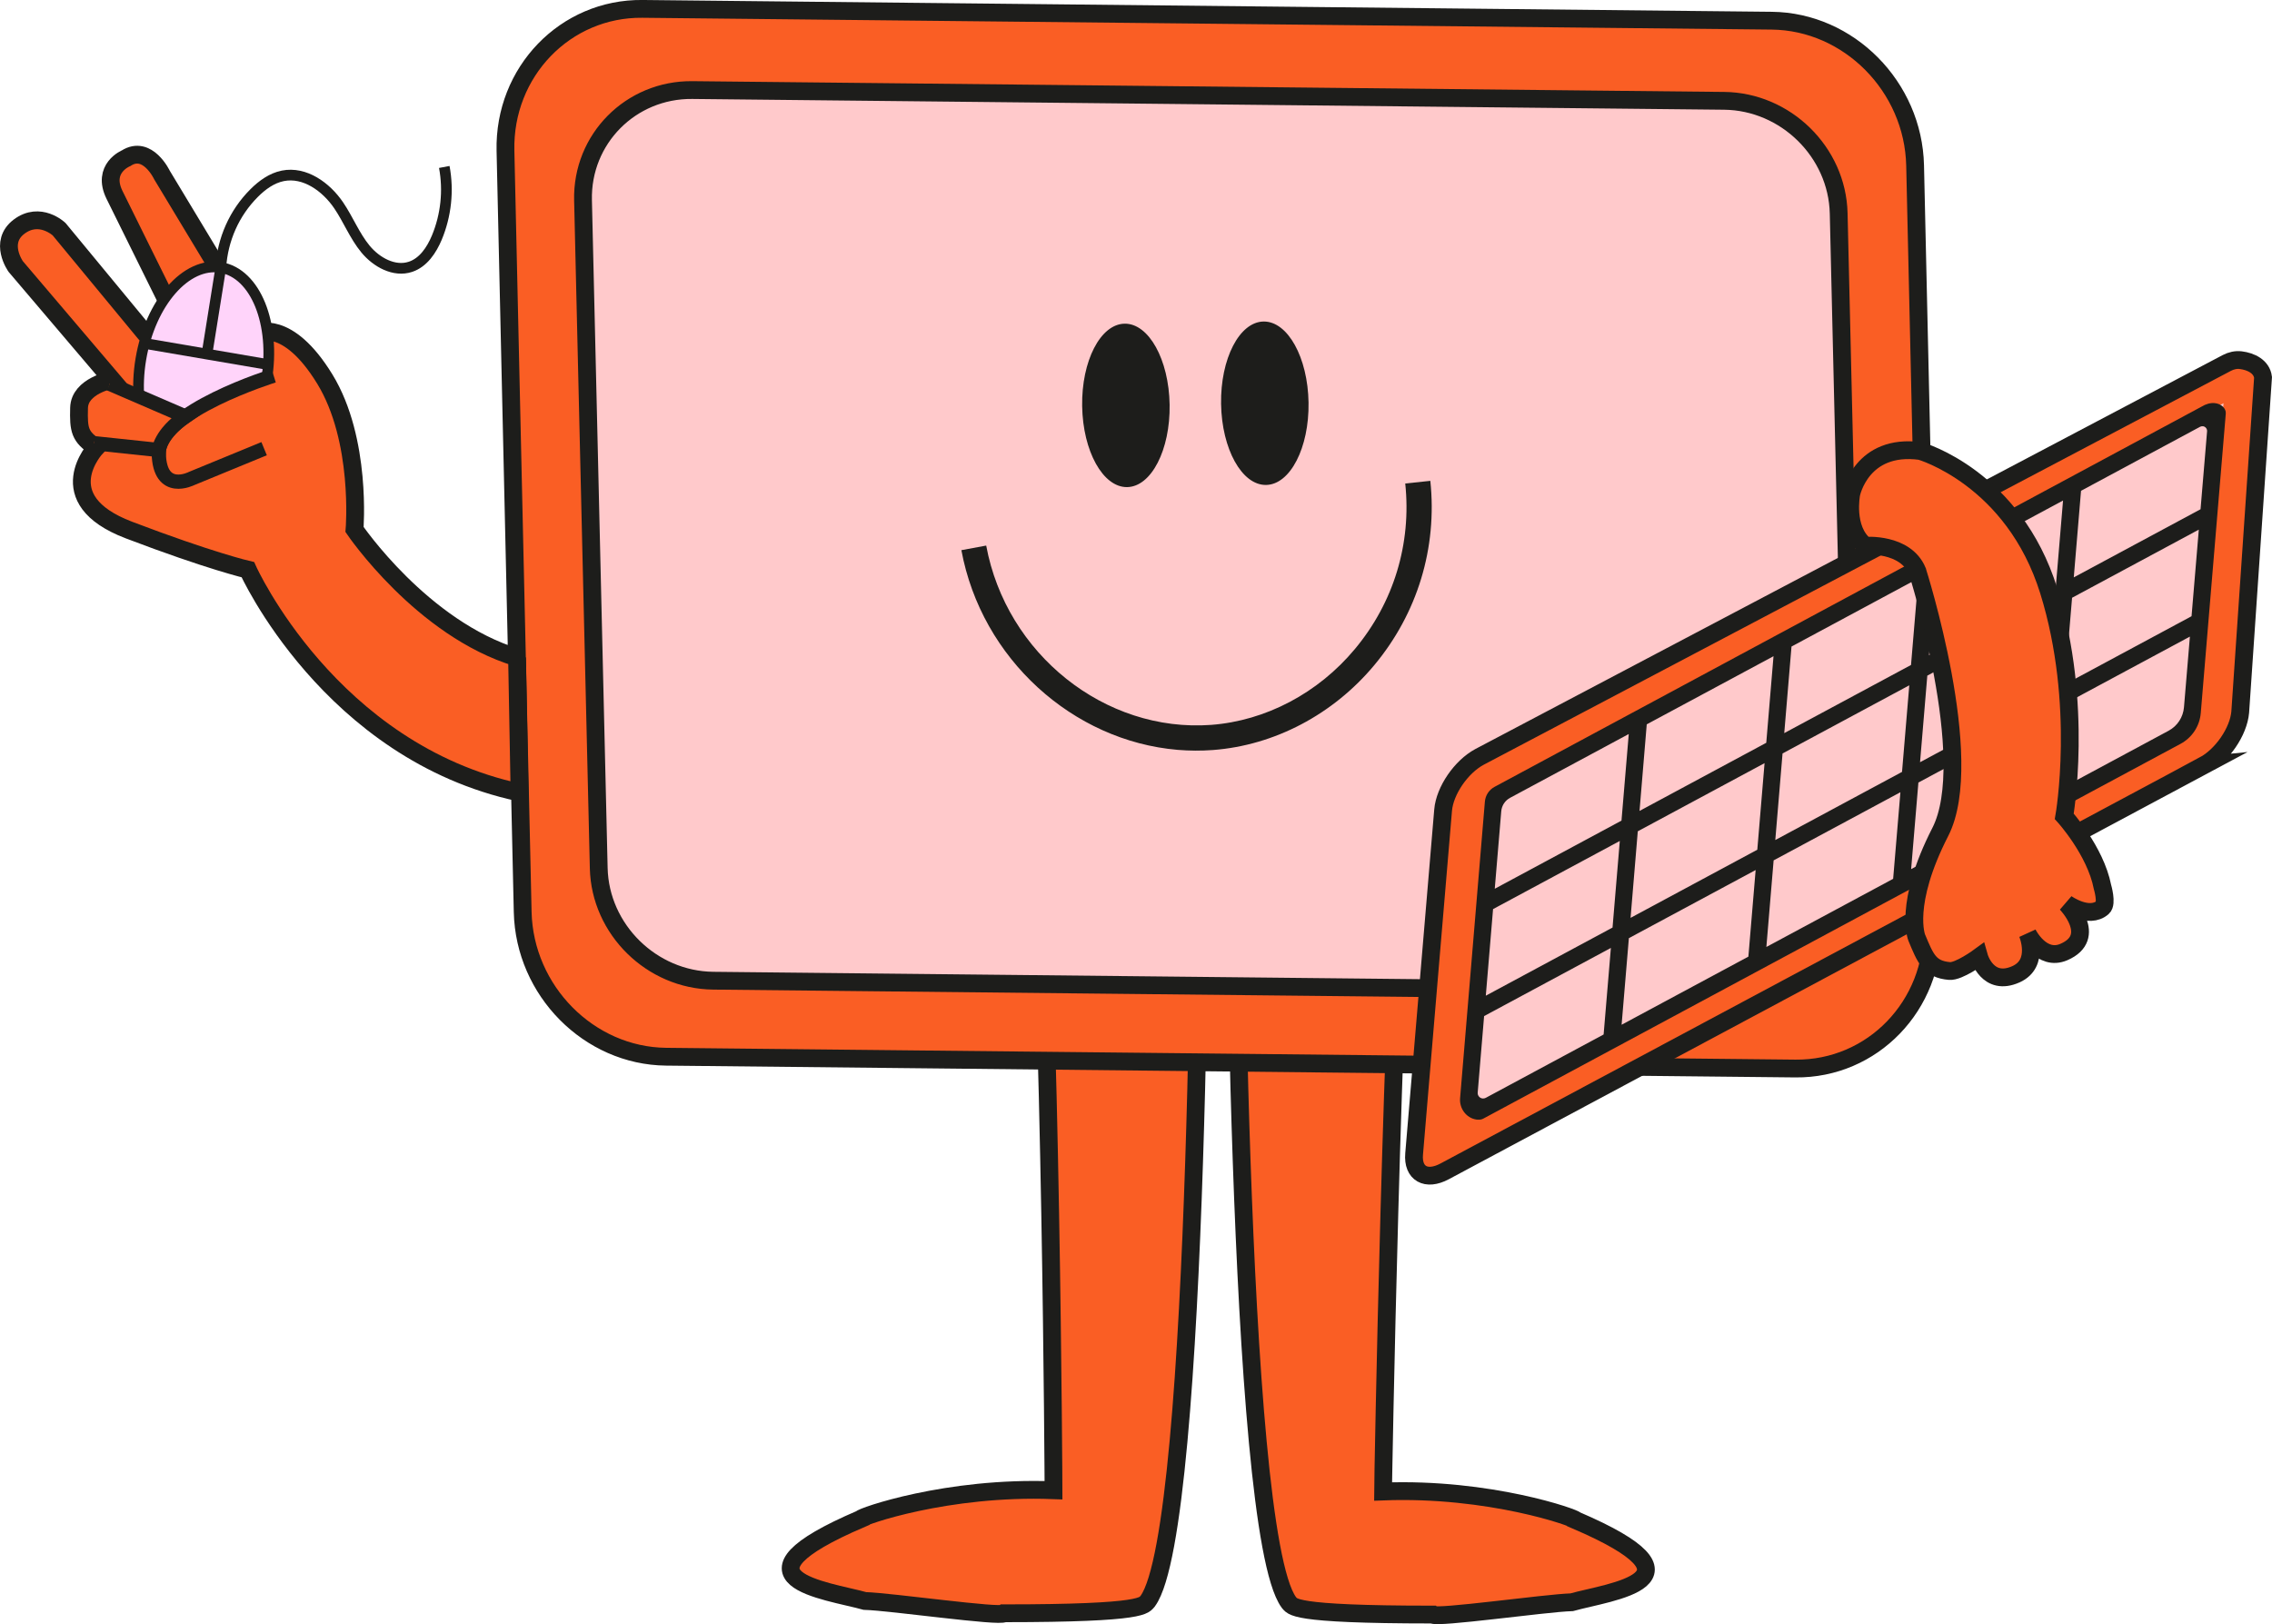
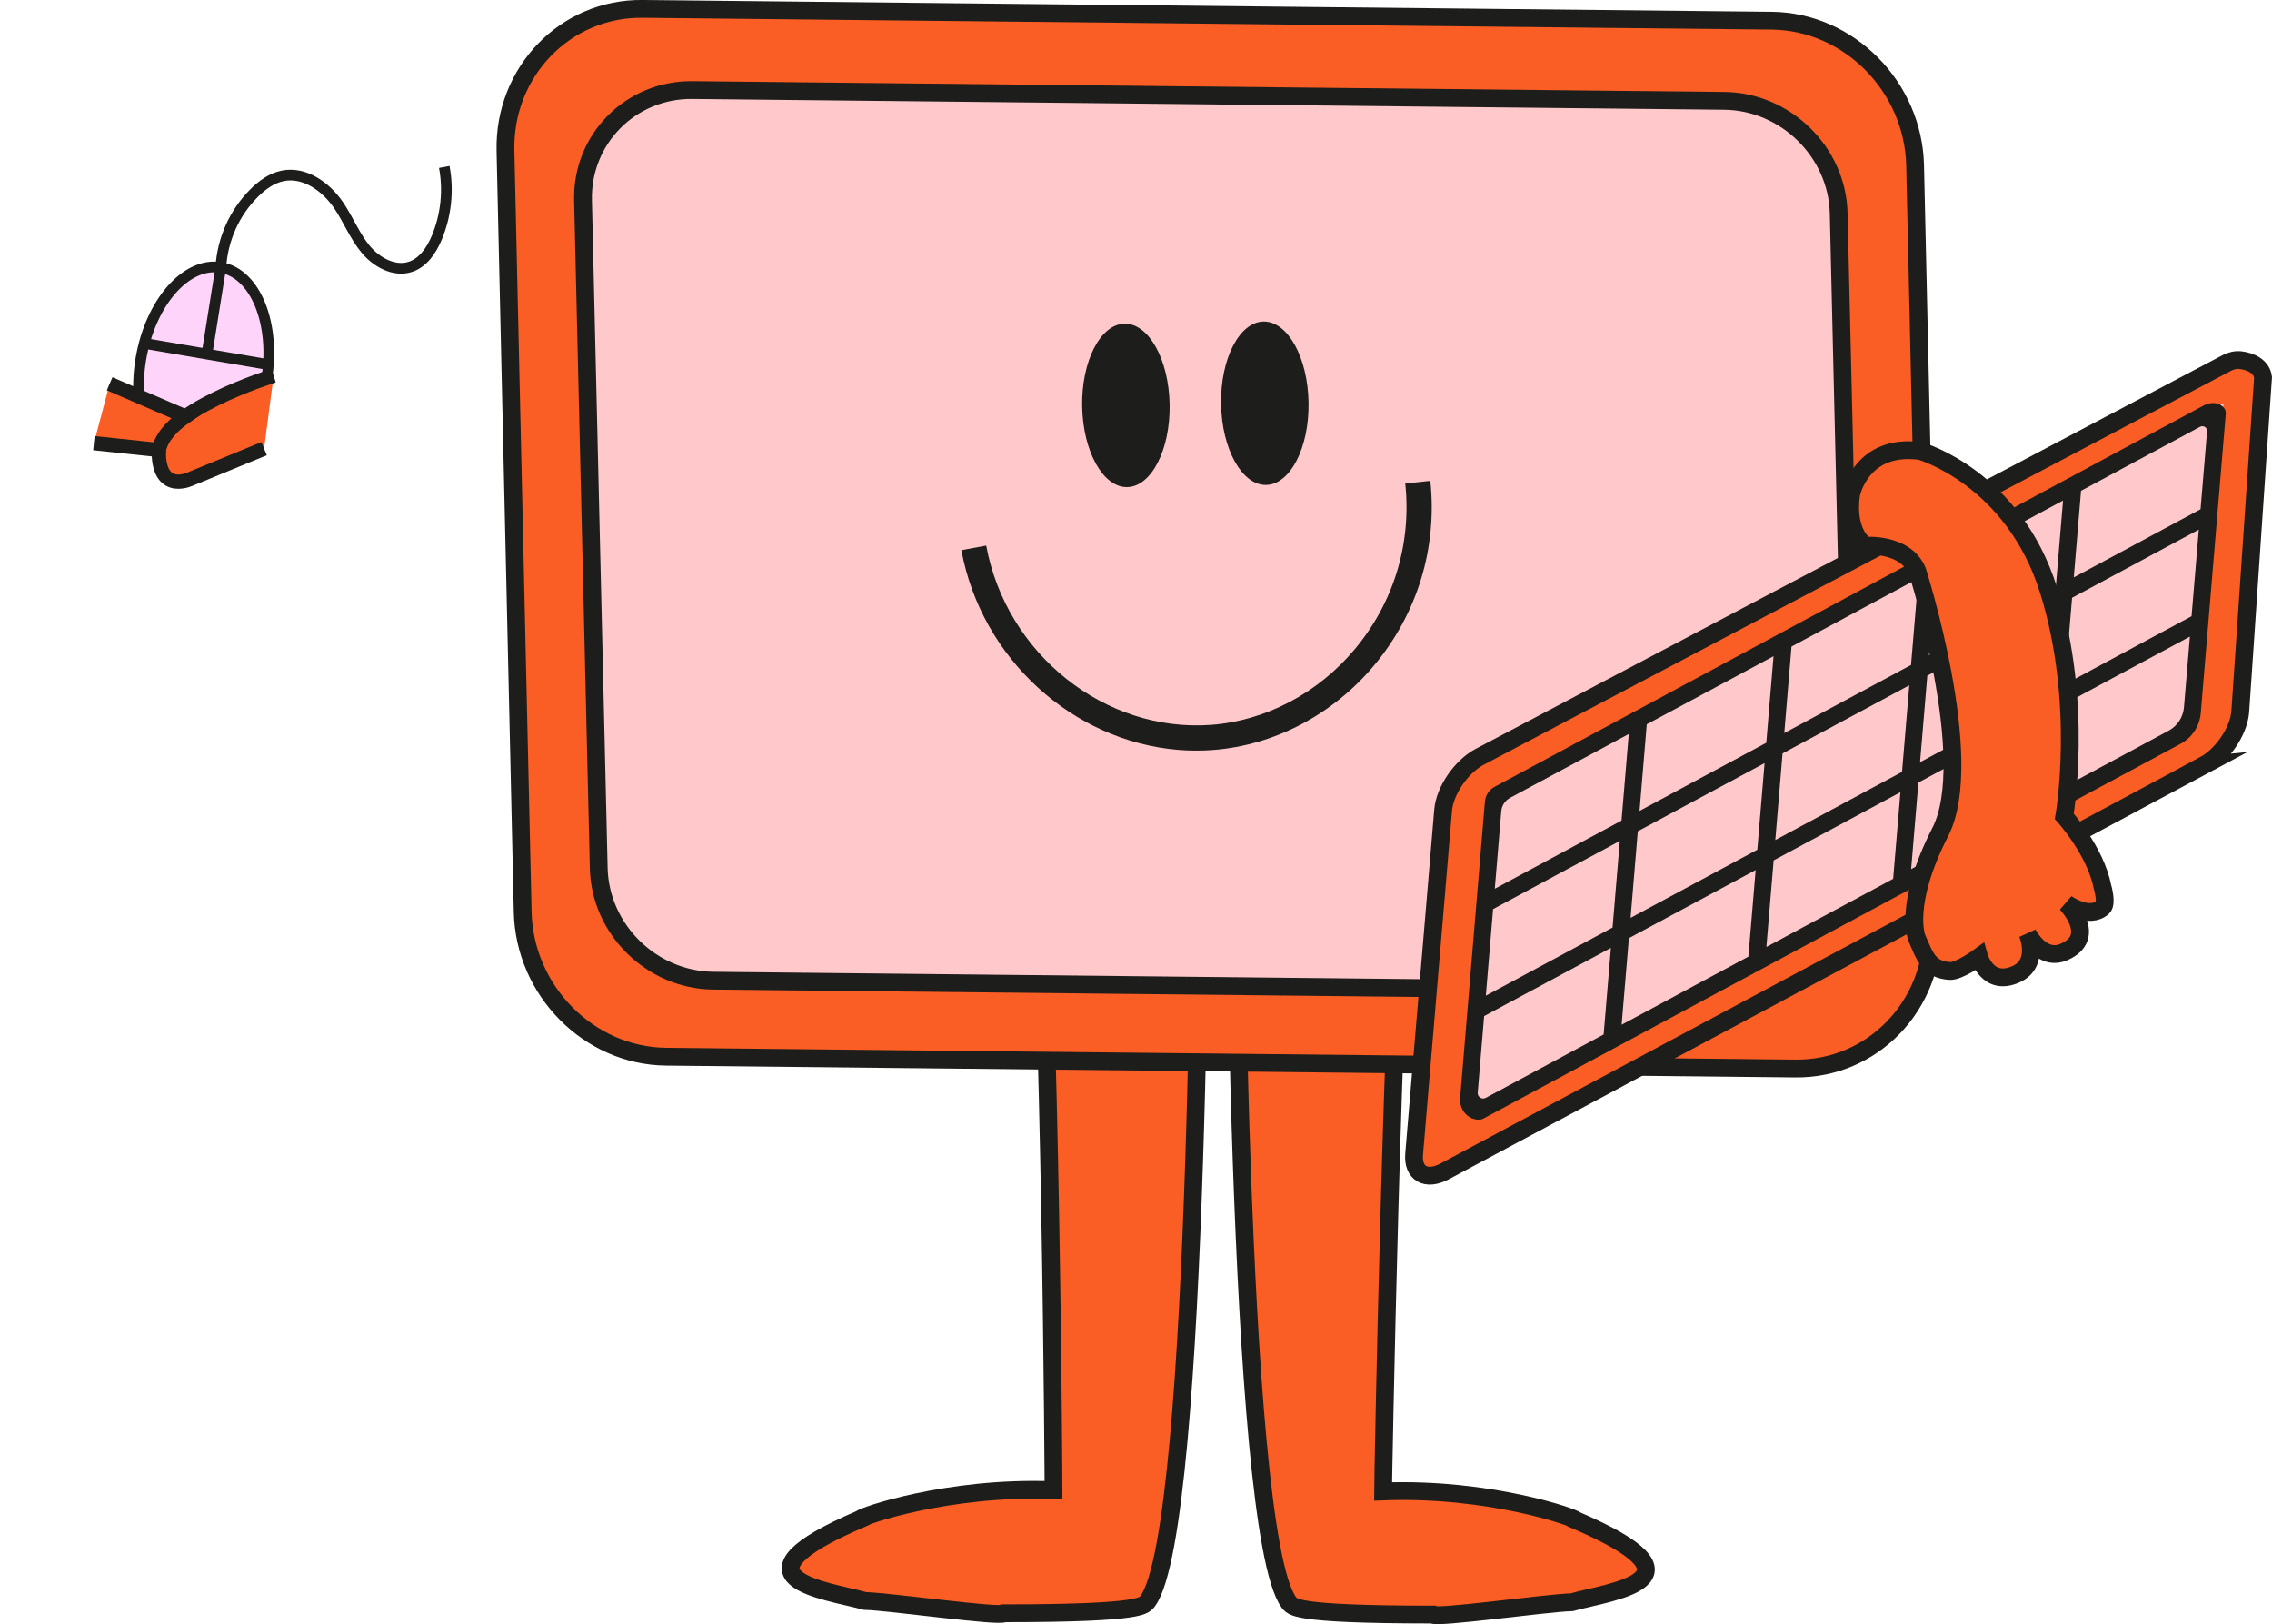
<svg xmlns="http://www.w3.org/2000/svg" id="Calque_1" data-name="Calque 1" viewBox="0 0 588.55 420.73">
  <defs>
    <style>
      .cls-1 {
        fill: #ffd4fa;
      }

      .cls-1, .cls-2, .cls-3, .cls-4, .cls-5, .cls-6 {
        stroke: #1d1d1b;
        stroke-miterlimit: 10;
      }

      .cls-1, .cls-6 {
        stroke-width: 2.77px;
      }

      .cls-2 {
        stroke-width: 3.69px;
      }

      .cls-2, .cls-3, .cls-5 {
        fill: #fa5e24;
      }

      .cls-3 {
        stroke-width: 4.61px;
      }

      .cls-4, .cls-7 {
        fill: #ffc9cb;
      }

      .cls-4, .cls-5 {
        stroke-width: 4.61px;
      }

      .cls-8 {
        fill: #1d1d1b;
      }

      .cls-8, .cls-7 {
        stroke-width: 0px;
      }

      .cls-6 {
        fill: none;
      }
    </style>
  </defs>
  <path class="cls-3" d="M319.81,200.93s.22,195.01,14.03,214.13c1.06,1.06,0,3.19,37.18,3.19,1.06,1.06,29.22-2.98,36.12-3.19,10.1-2.8,37.1-5.8,1.06-21.25,0-.55-22.31-8.5-49.93-7.44,0-1.06,2.22-130.21,6.53-185.45.1-2.12-45,0-45,0Z" />
  <path class="cls-3" d="M310.94,201.93s.21,193.68-13.6,212.8c-1.06,1.06,0,3.19-37.18,3.19-1.06,1.06-29.22-2.98-36.12-3.19-10.1-2.8-37.1-5.8-1.06-21.25,0-.55,22.31-8.5,49.93-7.44,0-1.06-.65-128.88-4.97-184.11-.1-2.12,43,0,43,0Z" />
  <g>
    <path class="cls-5" d="M465.09,276.8l-292.55-3.06c-19.97-.21-36.68-17.08-37.14-37.5l-4.46-197.2c-.46-20.42,15.5-36.95,35.47-36.74l292.55,3.06c19.97.21,36.68,17.08,37.14,37.5l4.46,197.2c.46,20.42-15.5,36.95-35.47,36.74Z" />
    <path class="cls-4" d="M452.07,256.84l-267.31-2.79c-15.94-.17-29.29-13.28-29.66-29.14l-4.07-173.04c-.37-15.86,12.36-28.7,28.3-28.54l267.31,2.79c15.94.17,29.29,13.28,29.66,29.14l4.07,173.04c.37,15.86-12.36,28.7-28.3,28.54Z" />
    <path class="cls-8" d="M305.07,194.25c-27.09-2.29-50.8-23.52-56.03-51.73l6.43-1.19c5.21,28.11,30.75,48.47,58.26,46.45,14.14-1.06,27.72-8.22,37.24-19.64,10.07-12.07,14.7-27.3,13.05-42.89l6.5-.69c1.83,17.36-3.33,34.33-14.53,47.76-10.65,12.77-25.87,20.77-41.77,21.97-3.07.23-6.13.21-9.14-.04Z" />
    <ellipse class="cls-8" cx="327.65" cy="104.44" rx="11.33" ry="21.17" transform="translate(-1.59 5.12) rotate(-.89)" />
    <ellipse class="cls-8" cx="291.66" cy="105" rx="11.33" ry="21.17" transform="translate(-1.6 4.56) rotate(-.89)" />
    <g>
      <path class="cls-5" d="M570.88,198.26l-196.65,105.18c-4.79,2.57-8.34.56-7.91-4.5l7.51-89.08c.43-5.05,4.66-11.23,9.45-13.8l193.57-102.04c1.11-.58,2.37-.88,3.61-.72,2.68.33,5.41,1.68,5.77,4.44l-5.91,86.72c-.43,5.05-4.66,11.23-9.45,13.8Z" />
      <polygon class="cls-7" points="569.01 187.25 382.09 286.54 388.91 205.65 575.99 104.45 569.01 187.25" />
      <path class="cls-8" d="M382.72,290.05c-.13-.01-.26-.03-.39-.05-2.53-.44-4.33-2.87-4.1-5.54l6.42-76.8c.14-1.62,1.07-3.06,2.51-3.83l183.12-98.48c1.14-.7,2.31-1.02,3.39-.93,1.72.14,3.02,1.37,2.91,2.72-.15,1.82-4.95,59.24-6.48,77.55-.28,3.4-2.25,6.4-5.26,8.01l-180.62,97.09c-.4.22-.9.3-1.48.25ZM384.45,263.21l-1.66,19.82c-.07.78.52,1.47,1.29,1.53.27.02.54-.03.79-.16l30.54-16.42,1.88-22.42-32.83,17.65ZM421.95,243.04l-1.88,22.42,32.84-17.65,1.88-22.43-32.84,17.65ZM386.77,235.5l-1.88,22.43,32.83-17.65,1.88-22.43-32.83,17.65ZM459.45,222.88l-1.88,22.43,32.84-17.65,1.88-22.43-32.84,17.65ZM424.26,215.34l-1.87,22.43,32.83-17.65,1.88-22.43-32.83,17.65ZM391.19,206.67c-1.32.71-2.18,2.02-2.3,3.51l-1.68,20.05,32.83-17.65,1.88-22.43-30.73,16.52ZM496.95,202.72l-1.88,22.43,32.84-17.65,1.88-22.43-32.84,17.65ZM461.76,195.18l-1.88,22.43,32.83-17.65,1.88-22.43-32.83,17.65ZM426.58,187.64l-1.87,22.43,32.83-17.65,1.88-22.43-32.84,17.65ZM534.45,182.56l-1.88,22.43,29.17-15.68c2.3-1.23,3.8-3.52,4.01-6.12l1.53-18.28-32.84,17.65ZM499.26,175.02l-1.88,22.43,32.83-17.65,1.88-22.43-32.83,17.65ZM464.08,167.48l-1.88,22.43,32.84-17.65,1.88-22.43-32.83,17.65ZM536.76,154.85l-1.88,22.43,32.83-17.65,1.88-22.43-32.83,17.65ZM501.58,147.31l-1.88,22.43,32.84-17.65,1.88-22.43-32.83,17.65ZM570.6,110.42c-.23-.02-.47.03-.68.14l-30.84,16.58-1.88,22.43,32.84-17.65,1.69-20.18c.06-.67-.45-1.27-1.12-1.33Z" />
    </g>
    <path class="cls-5" d="M496.68,147.95s15.58,48.74,5.95,67.55c-9.63,18.81-6.11,27.39-6.11,27.39,2.25,5.37,3.28,8.21,8.49,8.65,2.41.2,7.67-3.65,7.67-3.65,0,0,2.2,7.78,9.54,4.49,6.31-2.82,3-10.58,3-10.58,0,0,3.58,7.34,9.42,4.82,9.05-3.91.62-12.59.62-12.59,0,0,5.85,4.19,9.43,1.05,1.21-1.06-.05-5.31-.05-5.31-1.85-9.45-9.9-18.3-9.9-18.3,0,0,5.12-29.01-4.01-58.39-9.13-29.39-33.27-36.25-33.27-36.25-15.27-2.03-17.9,11.1-17.9,11.1,0,0-1.8,9.13,3.62,13.45,0,0,10.4-.86,13.5,6.55Z" />
    <g>
-       <path class="cls-5" d="M133.94,170.34l.64,34.96c-49.19-10.54-70.37-57.72-70.37-57.72,0,0-9.82-2.27-30.83-10.28-21.01-8-8.47-21.37-8.47-21.37-4.28-2.84-4.58-4.53-4.43-10.28.15-5.75,8.54-7.28,8.54-7.28l-24.94-29.32s-4.51-6.28.87-10.34c5.39-4.05,10.36.66,10.36.66l22.3,27s3.45,3.62,6.7,2.07c3.24-1.55.38-7.56.38-7.56l-15.03-30.4c-3.38-6.88,3-9.49,3-9.49,5.58-3.56,9.31,4.37,9.31,4.37l24.69,40.94s7.8-3.89,17.47,11.88c9.66,15.77,7.71,38.98,7.71,38.98,0,0,17.45,25.73,42.12,33.19Z" />
      <g>
        <ellipse class="cls-1" cx="52.76" cy="95.75" rx="26.84" ry="16.5" transform="translate(-50.41 131.92) rotate(-80.46)" />
        <line class="cls-6" x1="37.38" y1="88.95" x2="69.51" y2="94.45" />
        <path class="cls-6" d="M53.61,91.73l3.59-22.44c.46-7.27,3.48-14.13,8.64-19.28,2.07-2.07,4.55-3.88,7.43-4.46,5.67-1.13,11.21,2.85,14.46,7.64,2.49,3.67,4.13,7.91,6.95,11.33,2.82,3.42,7.43,5.99,11.64,4.6,3.33-1.1,5.47-4.32,6.83-7.55,2.4-5.75,3.09-12.2,1.94-18.32" />
      </g>
      <path class="cls-2" d="M70.89,97.31s-29.97,9.29-29.76,20.09c.2,10.8,8.49,6.56,8.49,6.56l18.8-7.73" />
      <path class="cls-2" d="M28.4,99.42l19.63,8.47c-6.52,4.48-6.86,8.69-6.86,8.69l-16.84-1.78" />
    </g>
  </g>
</svg>